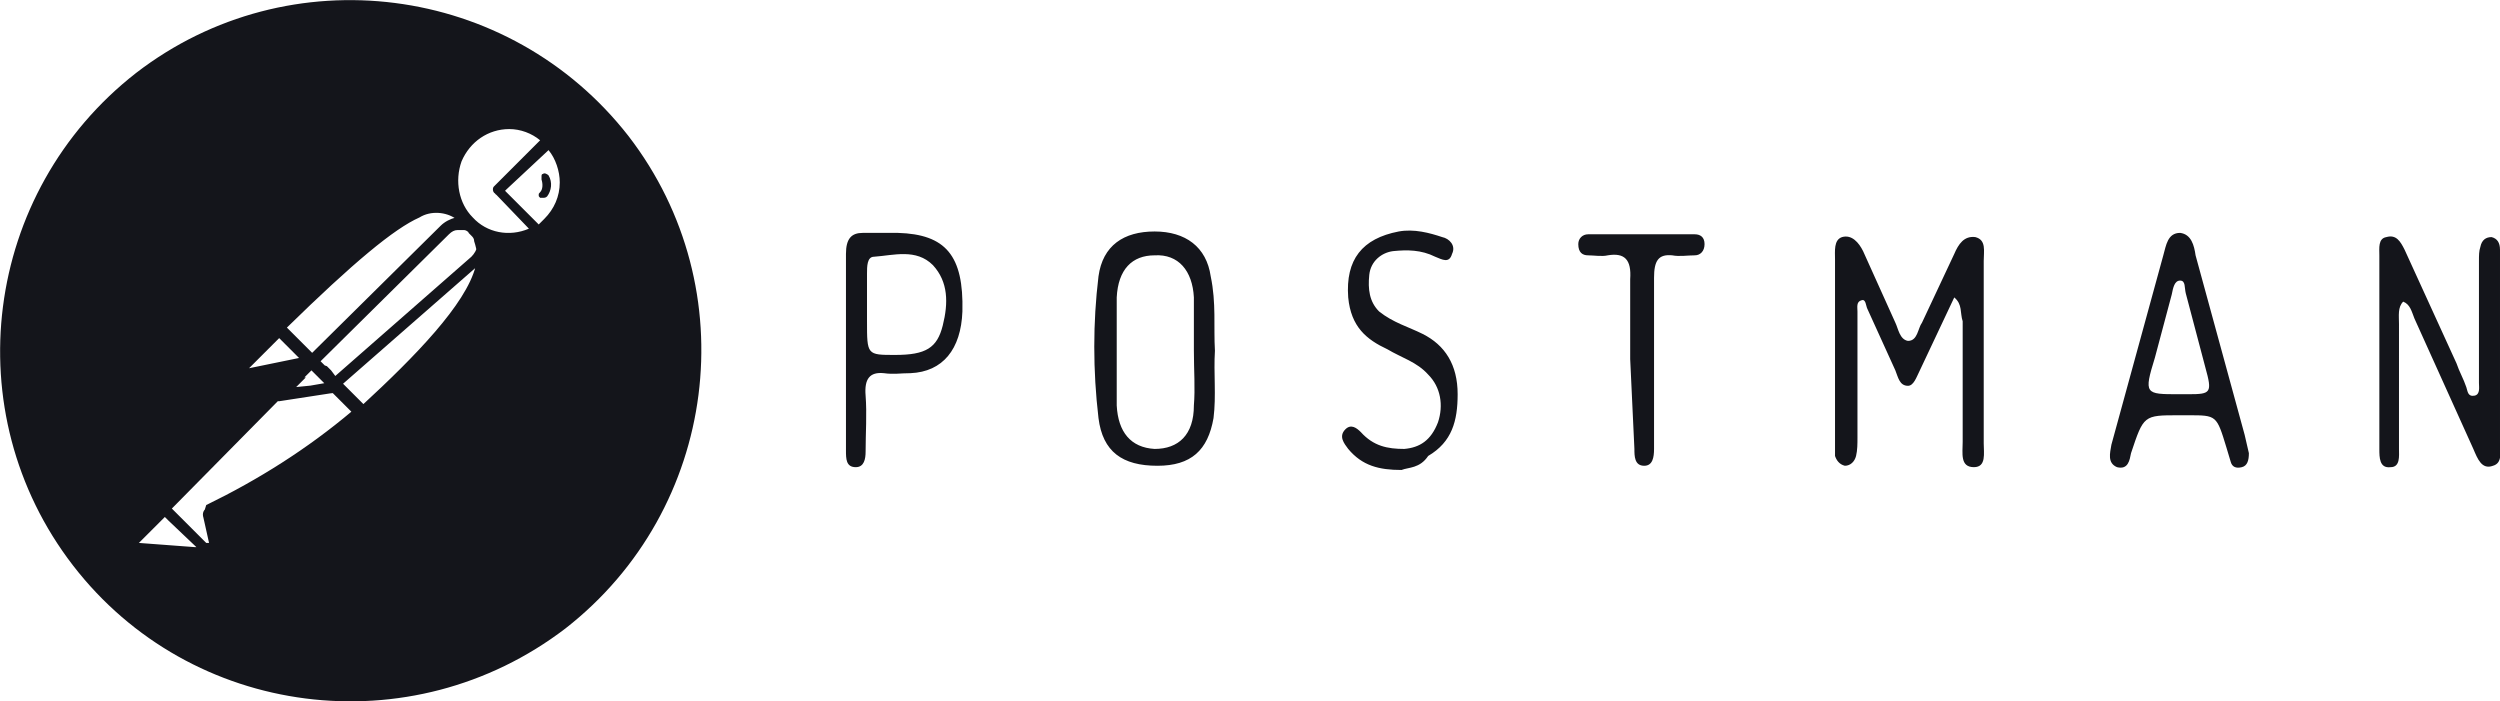
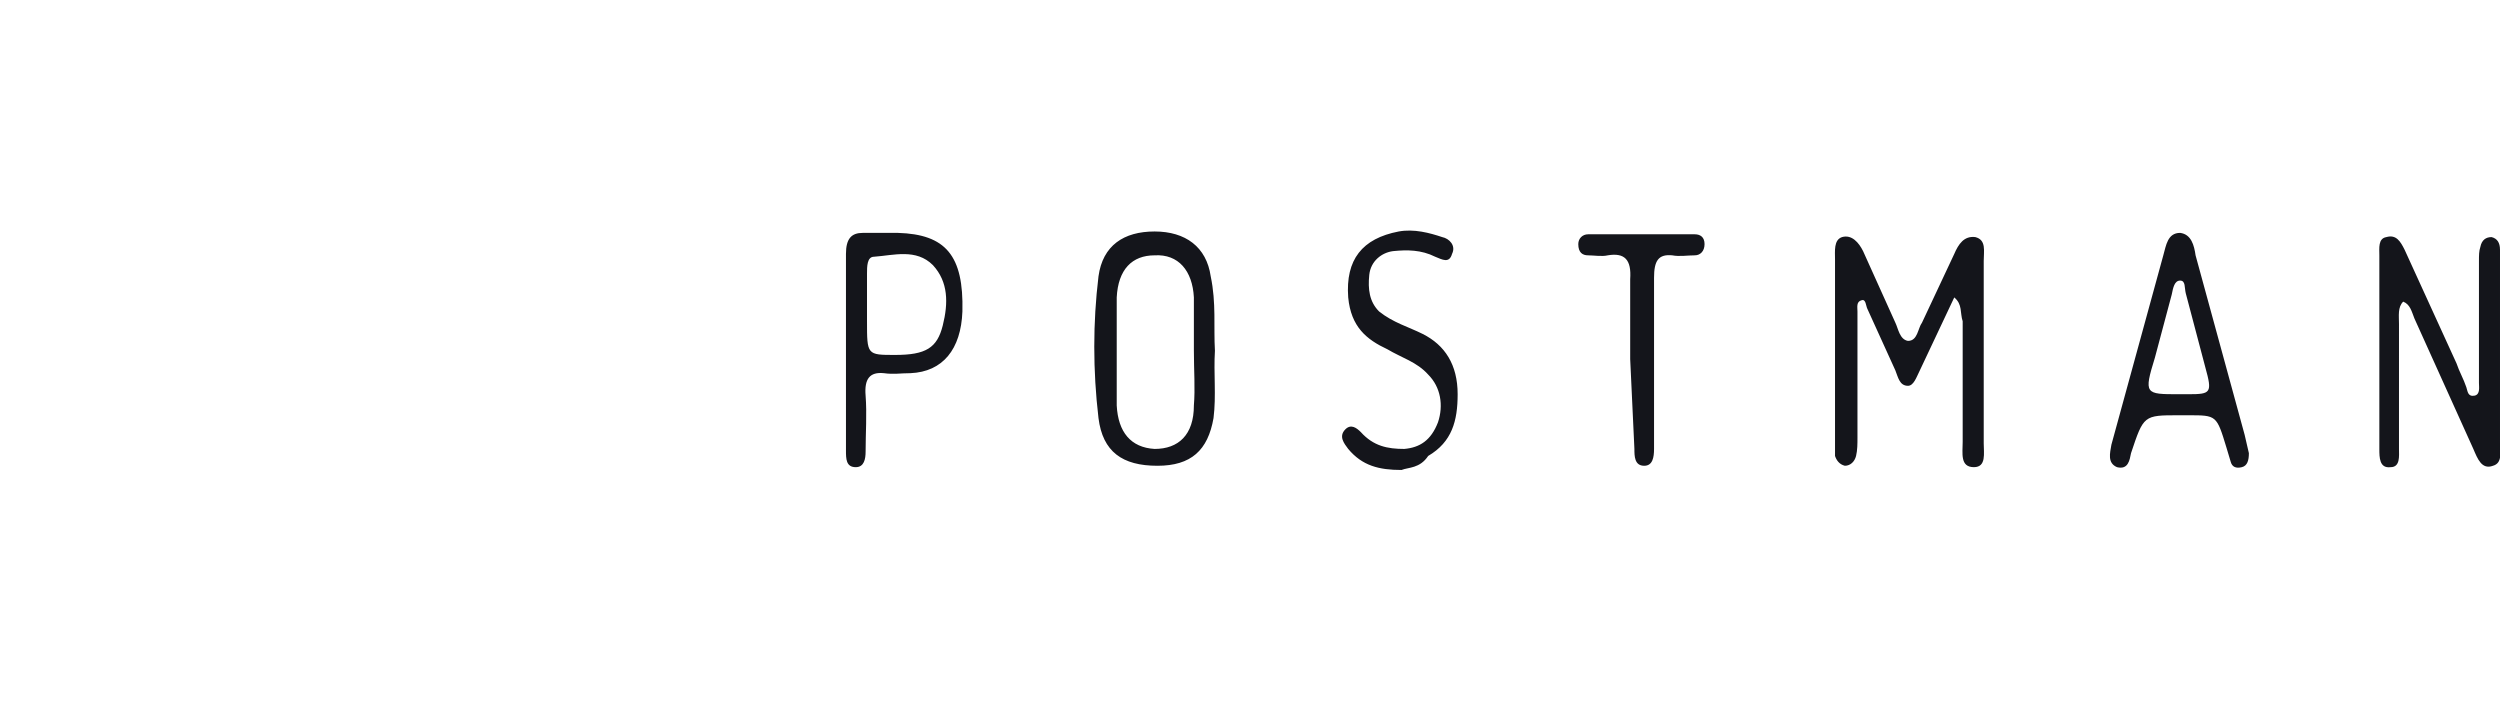
<svg xmlns="http://www.w3.org/2000/svg" version="1.1" id="Layer_1" x="0px" y="0px" viewBox="0 0 178.2 50" style="enable-background:new 0 0 178.2 50;" xml:space="preserve">
  <style type="text/css">
	.st0{fill:#14151B;}
</style>
-   <path class="st0" d="M44.8,9.7L44.8,9.7C36.3-1.2,20.6-3.2,9.7,5.2C-1.2,13.7-3.2,29.4,5.2,40.3s24.1,12.9,35.1,4.5l0,0  C51.2,36.3,53.2,20.6,44.8,9.7z M38.7,16.3c-0.1,0.1-0.2,0.1-0.3,0.2l-0.1-0.1c-0.1,0.1-0.2,0.1-0.3,0.2c-1.1,0.5-2.4,0.5-3.5,0l0,0  c-0.3-0.1-0.5-0.3-0.7-0.5c-0.2-0.1-0.3-0.3-0.5-0.4l-0.1-0.1c-0.1-0.1-0.1-0.2-0.2-0.3c-0.1-0.2-0.2-0.4-0.3-0.5  c-0.8-1.6-0.5-3.7,0.9-4.9c1.5-1.3,3.7-1.3,5.2-0.1C38.9,9.9,39,10,39,10.1l-3.6,3.5l0.1,0.1l3.6-3.5c0.1,0.1,0.2,0.2,0.3,0.3  c1.3,1.6,1.2,4-0.2,5.5C39,16.1,38.8,16.2,38.7,16.3z M11.7,36.8l0.3,0.3l2,1.9h-0.1l-4-0.3L11.7,36.8z M33.6,16.6  C33.6,16.7,33.7,16.7,33.6,16.6c0.2,0.2,0.2,0.3,0.3,0.5c0,0.1,0.1,0.3,0.1,0.4c0,0.3-0.2,0.6-0.4,0.8l-9.7,8.5l0,0l-0.4-0.4  l-0.2-0.2l-0.1-0.1l-0.5-0.5l9.2-9.1c0.2-0.2,0.4-0.3,0.6-0.3c0.1,0,0.1,0,0.2,0c0.1,0,0.2,0,0.3,0s0.2,0.1,0.3,0.1  c0,0,0.1,0,0.1,0.1C33.5,16.5,33.5,16.5,33.6,16.6L33.6,16.6z M21.6,27l0.6-0.6l0.6,0.6l0.4,0.4l0,0l0,0h-0.1l-2,0.2l0,0l0,0  l0.3-0.3L21.6,27z M31.4,16.1l-9.2,9.1l-1.8-1.8c4.8-4.7,7.7-7.2,9.5-8c0.8-0.5,1.9-0.4,2.6,0.1C32.1,15.6,31.7,15.8,31.4,16.1z   M19.9,24L19.9,24l1.5,1.5l-3.9,0.8L19.9,24z M14.8,36.2c-0.3,0.1-0.4,0.4-0.3,0.7l0.4,1.8v0.1c0,0-0.1,0-0.2,0l-2.5-2.5l7.6-7.7  l3.9-0.6l1.4,1.4C22.1,32.1,18.6,34.4,14.8,36.2z M25.9,28.9l-1.5-1.5L34,19C33.3,21.7,29.7,25.4,25.9,28.9z M33.2,15.8  c-0.1-0.1-0.1-0.1-0.2-0.2c-0.2-0.2-0.4-0.3-0.6-0.5c-1.7-1-3.8-0.3-12.2,8.1c-0.1,0.1-0.2,0.2-0.3,0.3l0,0l0,0l2,2l0,0l0,0l0.2,0.2  l0.1,0.1l0,0l0.1,0.1l0.3,0.4l0.2,0.2l0,0l0,0l0.1-0.1l0.1-0.2l0,0l0,0l-0.5-0.5l9.2-9.1c0.2-0.2,0.4-0.3,0.6-0.3c0.1,0,0.1,0,0.2,0  c0.1,0,0.2,0,0.3,0l0.2-0.2l0.1-0.1L33.2,15.8L33.2,15.8C33.4,15.9,33.3,15.8,33.2,15.8z M29.9,15.5c0.8-0.5,1.9-0.4,2.6,0.1  c-0.4,0.1-0.8,0.2-1.1,0.5l-9.2,9.1l-1.8-1.8C25.2,18.7,28.1,16.3,29.9,15.5z M22.4,25.5L22.4,25.5c0,0.1,0,0.1,0.1,0.1  c0,0,0,0,0,0.1l0,0l0,0L22.4,25.5z M22.4,25.5L22.4,25.5c0,0.1,0,0.1,0.1,0.1c0,0,0,0,0,0.1l0,0l0,0L22.4,25.5z M33.8,15.9  L33.8,15.9c0-0.1-0.1-0.2-0.1-0.3l0,0c-0.4-0.3-0.7-0.6-1.1-0.8c-0.2-0.1-0.3-0.2-0.5-0.2c-1.9-0.8-4.5,0.6-12.5,8.7l0,0  c-0.1,0.1-0.1,0.3,0,0.5l0,0l0.3,0.3l1.5,1.5l0.2,0.2l0.1,0.1l0.2,0.2l0,0l0.1,0.1l0.6,0.6c0,0,0,0,0.1,0l0,0c0,0,0,0,0.1,0h0.1l0,0  c0.1,0,0.2,0,0.3-0.1l0,0l0.3-0.3l-0.2-0.2l-0.1-0.1l-0.3-0.3l0,0l-2.5-2.5l0,0c4.8-4.7,7.7-7.2,9.5-8c0.8-0.5,1.9-0.4,2.6,0.1  c0.1,0.1,0.3,0.2,0.4,0.4l-0.4,0.4c0.1,0,0.1,0,0.2,0c0.1,0,0.2,0,0.3,0s0.2,0.1,0.3,0.1c0,0,0.1,0,0.1,0.1l0.1-0.1l0.2-0.2l0,0l0,0  l0,0C33.8,16.1,33.8,16,33.8,15.9z M22.4,25.5L22.4,25.5c0,0.1,0,0.1,0.1,0.1c0,0,0,0,0,0.1l0,0l0,0L22.4,25.5z M34.4,17.4  c-0.1-0.2-0.1-0.4-0.2-0.5c-0.1-0.2-0.3-0.4-0.5-0.6c0,0,0,0-0.1-0.1l0,0l0,0l-0.2,0.2l-0.1,0.1c0,0,0.1,0,0.1,0.1l0.1,0.1  c0,0,0,0,0.1,0.1l0.1,0.1c0.1,0.1,0.2,0.2,0.2,0.4c0,0.1,0.1,0.3,0.1,0.4c0,0.3-0.2,0.6-0.4,0.8L23.9,27l0,0l-0.4-0.4l-0.2-0.2l0,0  l0,0l-0.2,0.1l0,0l0.2,0.2l0.3,0.3l0.7,0.7l0.1,0.1l0.1,0.1l1.6,1.6l0,0c0.1-0.1,0.2-0.2,0.3-0.3c4.7-4.4,8.1-8.1,8.3-10.8l0,0  C34.5,18,34.5,17.7,34.4,17.4z M25.9,28.9l-1.5-1.5L34,19C33.3,21.7,29.7,25.4,25.9,28.9z M34.7,17.1c0-0.1-0.1-0.2-0.1-0.2  c0-0.1-0.1-0.2-0.1-0.3c-0.1-0.1-0.1-0.2-0.2-0.3l0,0c-0.1-0.2-0.3-0.4-0.5-0.6l-0.1-0.1c-0.1,0-0.2,0-0.3,0c0,0-0.1,0-0.1,0.1l0,0  l0,0L33,16l0,0l-0.3,0.3c0.1,0,0.2,0,0.3,0s0.2,0.1,0.3,0.1c0,0,0.1,0,0.1,0.1l0.1,0.1l0,0c0,0.1,0.1,0.1,0.1,0.2  c0.1,0.1,0.2,0.2,0.2,0.4c0.1,0.3,0.2,0.7,0.2,1c0,0.1,0,0.2,0,0.2l0,0c0,0.2-0.1,0.4-0.1,0.6c-0.7,2.7-4.3,6.4-8.1,9.9l-1.5-1.5  L24,27l0,0l-0.2-0.2l0,0l-0.4-0.4l-0.2-0.2l-0.1-0.1L23,26l0,0l-0.2,0.2l-0.1,0.1l0,0l0,0c0,0,0,0,0,0.1s0,0.1,0,0.2s0,0.1,0,0.2  l0,0l0,0l0,0l0.1,0.1l0.4,0.4l0,0l0,0l0,0l0,0l0.3,0.3l0,0l0.3,0.3l0,0l1.7,1.7l0.1,0.1l0.1,0.1h0.1l0,0c0.1,0,0.2-0.1,0.3-0.1  c5.5-5.2,8.7-8.7,8.7-11.5C34.9,17.8,34.8,17.5,34.7,17.1z M22.1,25.6L22.1,25.6L22,25.5l-2-2l0,0l0,0h-0.1l-0.2,0.2L17.4,26  c-0.1,0.1-0.2,0.2-0.1,0.4c0,0.2,0.3,0.4,0.5,0.3l3.8-0.8h0.1h0.2H22h0.2l0,0c0,0,0,0,0-0.1C22.1,25.7,22.1,25.7,22.1,25.6z   M17.6,26.4L20,24l0.1,0.1l1.5,1.5L17.6,26.4z M22.5,25.7C22.5,25.6,22.5,25.6,22.5,25.7c0-0.1,0-0.1-0.1-0.2l0,0c0,0,0-0.1-0.1-0.1  l-0.1-0.1l-1.8-1.8l-0.2-0.2c0,0,0,0-0.1-0.1c-0.2-0.1-0.4-0.1-0.6,0l0,0L17,25.9c-0.3,0.2-0.3,0.6-0.1,0.9c0.1,0.2,0.4,0.4,0.7,0.4  l0.1-0.1l3.4-0.7h0.1l0.7-0.1l0,0h0.2l0,0c0.1,0,0.2-0.1,0.3-0.2l0,0l0,0c0,0,0-0.1,0.1-0.1l0,0C22.5,25.8,22.5,25.7,22.5,25.7z   M19.9,24L19.9,24l1.5,1.5l0,0l-3.9,0.8L19.9,24z M39.4,9.9l-0.1-0.1c-1.7-1.6-4.4-1.5-6.1,0.1c-1.2,1.2-1.6,3.1-1,4.7v0.1  c0.1,0.2,0.1,0.3,0.2,0.4c0.1,0.2,0.2,0.3,0.3,0.5c0.1,0.1,0.2,0.3,0.3,0.4l0,0c0.1,0.1,0.1,0.1,0.2,0.2c0.1,0.1,0.1,0.1,0.2,0.2  l0.1,0.1c0.2,0.2,0.4,0.3,0.6,0.4c0,0,0.1,0,0.1,0.1l0,0c0.1,0.1,0.3,0.1,0.4,0.2l0,0c0.5,0.2,1,0.3,1.5,0.3l0,0  c0.7,0,1.5-0.2,2.1-0.6c0.1,0,0.1-0.1,0.2-0.1c0.1-0.1,0.2-0.2,0.2-0.3v-0.1c0-0.1,0-0.1-0.1-0.2L38.4,16l-2-1.9L36,13.6l0.1-0.1  l3-2.8l0.3-0.3l0,0c0.1-0.1,0.1-0.2,0.1-0.3C39.5,10.1,39.5,10,39.4,9.9z M37.7,16.3L37.7,16.3c-1.4,0.6-3,0.3-4-0.8  c-1-1-1.3-2.6-0.8-4c0.6-1.4,1.9-2.3,3.4-2.3l0,0c0.8,0,1.6,0.3,2.2,0.8l-3.3,3.3l0,0l0,0l0,0c-0.1,0.1-0.1,0.4,0.1,0.5L37.7,16.3z   M39.4,9.9l-0.1-0.1l0,0c-0.2-0.1-0.3,0-0.5,0.1l0,0l-3.5,3.5l0,0l0,0l0,0c-0.1,0.1-0.1,0.4,0.1,0.5l2.5,2.5l0.4,0.4  c0.1,0.1,0.2,0.1,0.3,0.1l0,0c0.1,0,0.2,0,0.2,0c0.3-0.2,0.6-0.4,0.8-0.7c0,0,0,0,0.1-0.1C41.1,14.4,41.1,11.6,39.4,9.9z M36.4,14  L36,13.6l0.1-0.1l2.9-2.9l0.1,0.1c0.5,0.6,0.8,1.5,0.8,2.3c0,1-0.4,1.9-1.1,2.6c-0.1,0.1-0.3,0.3-0.4,0.4l0,0L36.4,14z M34.4,17.4  c0-0.2,0-0.3-0.1-0.5l0,0c-0.1-0.2-0.2-0.3-0.3-0.5c0,0,0,0-0.1-0.1l0,0c-0.1-0.1-0.1-0.1-0.2-0.1c0,0,0,0-0.1,0l0,0  c-0.1,0-0.2-0.1-0.2-0.1C33.2,16,33.1,16,33,16l0,0h-0.1c-0.4,0-0.8,0.1-1.1,0.4l-9.2,9.2l0,0l0,0l0,0l-0.1,0.1l0.1,0.1l0.3,0.4  l0.2,0.2l0.1,0.1l0.2,0.2l0.3,0.3l0.4,0.4l0.2-0.1h0.1l0,0l9.7-8.5c0.1-0.1,0.1-0.1,0.2-0.2l0,0C34.3,18.1,34.4,17.7,34.4,17.4z   M34,17.5c0,0.3-0.2,0.6-0.4,0.8l-9.7,8.5l0,0l-0.4-0.4l-0.2-0.2l-0.1-0.1l-0.5-0.5l9.2-9.1c0.2-0.2,0.4-0.3,0.6-0.3  c0.1,0,0.1,0,0.2,0c0.1,0,0.2,0,0.3,0s0.2,0.1,0.3,0.1c0,0,0.1,0,0.1,0.1l0.1,0.1c0,0,0,0,0.1,0.1l0.1,0.1c0.1,0.1,0.2,0.2,0.2,0.4  C33.9,17.2,34,17.4,34,17.5z M23.2,26.3L23,26l-0.2-0.2l-0.2-0.2l0,0l0,0c0,0.1,0,0.1,0,0.2l0,0l0.3,0.4l0.2,0.2L23.2,26.3v0.1V26.3  L23.2,26.3z M23.2,26.3L23,26l-0.2-0.2l-0.2-0.2l0,0l0,0c0,0.1,0,0.1,0,0.2l0,0l0.3,0.4l0.2,0.2L23.2,26.3v0.1V26.3L23.2,26.3z   M34.7,17.1c0-0.1,0-0.1-0.1-0.2c0-0.1-0.1-0.2-0.1-0.2c-0.1-0.1-0.1-0.2-0.2-0.3l0,0c0-0.1-0.1-0.1-0.2-0.2  c-0.1-0.1-0.2-0.2-0.3-0.3s-0.3-0.2-0.4-0.2c-0.1,0-0.1,0-0.2-0.1h-0.1c-0.1,0-0.2,0-0.3,0s-0.1,0-0.2,0c-0.4,0.1-0.8,0.2-1.1,0.5  l-9.2,9.1l0,0L22,25.5l0,0l0,0l0,0l0,0c-0.1,0.1-0.1,0.2-0.1,0.3c0,0.1,0,0.1,0.1,0.2l1.6,1.6l0,0l0,0l0,0c0.1,0.1,0.1,0.1,0.2,0.1  l0,0c0.1,0,0.2,0,0.2-0.1l0,0l0,0l0.1-0.1l0.1-0.1l0,0L34,19l0.1-0.1c0.2-0.2,0.3-0.3,0.4-0.5l0,0c0.1-0.3,0.2-0.5,0.2-0.8  C34.7,17.4,34.7,17.3,34.7,17.1z M34,17.5c0,0.3-0.2,0.6-0.4,0.8l-9.7,8.5l0,0l0,0l-0.3-0.4l-0.2-0.2l-0.1-0.1L23,26l-0.2-0.2l0,0  l0,0l9.2-9.1c0.2-0.2,0.4-0.3,0.6-0.3c0.1,0,0.1,0,0.2,0c0.1,0,0.2,0,0.3,0s0.2,0.1,0.3,0.1c0,0,0.1,0,0.1,0.1l0.1,0.1  c0,0,0,0,0.1,0.1l0.1,0.1c0.1,0.1,0.2,0.2,0.2,0.4C33.9,17.2,34,17.4,34,17.5z M23.2,26.3L23,26l-0.2-0.2l-0.2-0.2l0,0l0,0  c0,0.1,0,0.1,0,0.2l0,0l0.3,0.4l0.2,0.2L23.2,26.3v0.1V26.3L23.2,26.3z M25.5,29.7c0.1-0.1,0.2-0.1,0.3-0.2L24.3,28l-0.1-0.1  l-0.4-0.5H23l-2,0.2l0,0l0,0l0.3-0.3h-0.6l-0.4,0.4l-0.7,0.7L12,36.1l-0.2,0.2l2.9,2.7c0.1,0.1,0.3,0.2,0.4,0.1c0.1,0,0.1,0,0.2-0.1  c0.2-0.1,0.3-0.3,0.3-0.5L15,36.8c-0.1-0.1-0.1-0.2,0-0.3C18.8,34.7,22.4,32.4,25.5,29.7z M14.5,36.8l0.4,1.8v0.1c0,0-0.1,0-0.2,0  l-2.5-2.5l7.6-7.7l3.9-0.6l1.4,1.4c-3.2,2.7-6.7,4.9-10.4,6.7C14.6,36.3,14.5,36.6,14.5,36.8z M26.2,29.2c0-0.1,0-0.1-0.1-0.2  l-1.7-1.7L24,27l0,0h-0.1h-0.1c0,0,0,0-0.1,0h-0.9l0.4,0.4l0,0l0,0h-0.1l-2,0.2l0,0l0,0l0.3-0.3l0.4-0.4h-1c-0.1,0-0.1,0-0.2,0.1  l0,0l-1,1l-7.9,7.9c0,0,0,0-0.1,0.1c0,0,0,0,0,0.1c-0.1,0.1,0,0.3,0.1,0.4l0,0l0.6,0.6L14,39h-0.1l0.3,0.3c0.1,0.1,0.3,0.2,0.5,0.3  l0,0h0.1l0,0l-0.1-0.1v-0.1c0.1,0,0.1,0,0.2,0c0.1,0,0.2,0,0.2-0.1c0.3-0.2,0.5-0.6,0.4-1l-0.4-1.7c3.8-1.8,7.4-4.1,10.6-6.8  l0.1-0.1l0.2-0.1c0.1-0.1,0.1-0.2,0.1-0.3C26.2,29.3,26.2,29.3,26.2,29.2z M14.8,36.2c-0.3,0.1-0.4,0.4-0.3,0.7l0.4,1.8v0.1  c0,0-0.1,0-0.2,0l-2.5-2.5l7.6-7.7l0.4-0.5l0,0l0.1-0.1l0.3-0.3l0.1-0.1h2.8l0.3,0.3l0,0l1.4,1.4C22.1,32.1,18.6,34.4,14.8,36.2z   M14.8,39.5l-3.1-3.1l-0.2,0.2l-1.9,1.9l0,0c-0.1,0.1-0.2,0.2-0.2,0.3c0,0.2,0.2,0.4,0.4,0.4L14.8,39.5L14.8,39.5l0.1,0.1l0,0  L14.8,39.5z M9.9,38.7l1.9-1.9l0.3,0.3L14,39h-0.1L9.9,38.7z M15.2,39.3L15.2,39.3L15,39.2l-3-3.1l0,0c-0.1-0.1-0.4-0.1-0.5,0l0,0  l-2,2c-0.2,0.2-0.3,0.5-0.2,0.8s0.4,0.5,0.7,0.5l5.1,0.4l0,0c0.1,0,0.2-0.1,0.2-0.2C15.3,39.6,15.3,39.4,15.2,39.3z M11.7,36.8  l0.3,0.3l2,1.9h-0.1l-4-0.3L11.7,36.8z M24,27.6L23.4,27l-0.2-0.2L23,26.6l-0.2-0.2L22.4,26l-0.1-0.1l0,0L22.1,26L22,26.1l0,0  l-0.1,0.1L21.1,27l-0.4,0.4l-0.5,0.5l-0.4,0.4l0.5-0.1l0,0h0.1l2.6-0.4l0.4-0.1h0.1L24,27.6L24,27.6L24,27.6z M21.6,27l0.6-0.6  l0.6,0.6l0.4,0.4l0,0l0,0h-0.1l-2,0.2l0,0l0,0l0.3-0.3L21.6,27z M24.2,27.3l-0.1-0.1L23.8,27l-0.4-0.4l-0.2-0.2l-0.1-0.1l-0.2-0.2  l-0.4-0.4l0,0l0,0c-0.1-0.1-0.2-0.1-0.3-0.1c0,0,0,0-0.1,0H22l0,0l0,0l-0.2,0.2L21.6,26l-0.4,0.4L19.5,28v0.1c0,0.1,0,0.2,0,0.3  c0,0,0,0,0,0.1c0.1,0.1,0.2,0.1,0.3,0.1h0.1l3.9-0.6h0.1H24l0,0c0.1,0,0.2-0.1,0.2-0.2c0,0,0,0,0-0.1l0,0c0-0.1,0.1-0.1,0.1-0.2  C24.3,27.5,24.2,27.4,24.2,27.3z M21,27.6L21,27.6l0.2-0.3l0.4-0.4l0.6-0.6l0.6,0.6l0.4,0.4l0,0l0,0l0,0l0,0l-2.3,0.4L21,27.6  L21,27.6z M19.8,28.6L19.8,28.6L19.8,28.6L19.8,28.6z M23.4,27l-0.2-0.2L23,26.6l-0.2-0.2L22.4,26l-0.1-0.1L22.1,26L22,26.1l0,0  L21.1,27l-0.4,0.4c-0.1,0.1-0.1,0.2-0.1,0.3c0,0,0,0.1,0.1,0.1c0.1,0.1,0.2,0.2,0.4,0.2l1.8-0.2l0.6-0.1h0.1l0,0H24l0,0l0,0L23.4,27  z M21.6,27l0.6-0.6l0.6,0.6l0.4,0.4l0,0l0,0h-0.1l-2,0.2l0,0l0,0l0.3-0.3L21.6,27z M39.1,12.5L39.1,12.5c-0.1-0.1-0.3-0.2-0.4-0.1  c-0.1,0-0.1,0.1-0.1,0.2c0,0.1,0,0.2,0,0.2c0.1,0.3,0.1,0.7-0.1,0.9c-0.1,0.1-0.1,0.1-0.1,0.2c0,0.1,0,0.1,0.1,0.2  c0.1,0,0.1,0,0.2,0c0.1,0,0.2,0,0.3-0.1C39.3,13.6,39.4,13,39.1,12.5z M23.2,27.3h-0.1H23.2L23.2,27.3z M23.2,27.3h-0.1H23.2  L23.2,27.3z M23.2,27.3h-0.1H23.2L23.2,27.3z M24.4,27.4c0,0,0-0.1-0.1-0.1l-0.2-0.2L23.9,27l-0.1-0.1l-0.4-0.4l-0.2-0.2l-0.1-0.1  l-0.5-0.5l-0.2-0.2l0,0c0,0-0.1,0-0.1-0.1l0,0c-0.1,0-0.2-0.1-0.3,0c0,0-0.1,0-0.1,0.1l0,0l0,0l0,0l-0.2,0.2l-0.1,0.1l-0.4,0.4  l-0.7,0.7l0,0c-0.2,0.2-0.3,0.4-0.2,0.7c0,0,0,0,0,0.1s0,0.1,0.1,0.2c0,0,0,0.1,0.1,0.1c0,0,0,0,0.1,0.1c0.1,0.1,0.3,0.2,0.5,0.2  h0.1l2.7-0.3H24h0.1h0.1c0.1,0,0.1,0,0.2-0.1l0,0l0,0C24.4,27.7,24.4,27.6,24.4,27.4z M21.6,27l0.6-0.6l0.6,0.6l0.4,0.4l0,0l0,0  h-0.1l-2,0.2l0,0l0,0l0.3-0.3L21.6,27z M23.2,27.3h-0.1H23.2L23.2,27.3z M23.2,27.3h-0.1H23.2L23.2,27.3z" />
  <path class="st0" d="M139.3,21.2l-2.5,5.3c-0.2,0.4-0.4,1-0.8,1c-0.6,0-0.7-0.6-0.9-1.1l-2-4.4c-0.1-0.2-0.1-0.7-0.4-0.6  c-0.4,0.1-0.3,0.5-0.3,0.8v9c0,0.4,0,0.9-0.1,1.3c-0.1,0.4-0.4,0.7-0.8,0.7c-0.4-0.1-0.6-0.4-0.7-0.7v-14c0-0.6-0.1-1.4,0.5-1.6  c0.7-0.2,1.2,0.4,1.5,1l2.3,5.1c0.2,0.4,0.3,1.2,0.9,1.3c0.7,0,0.7-0.9,1-1.3l2.3-4.9c0.3-0.7,0.7-1.3,1.5-1.2  c0.8,0.2,0.6,1,0.6,1.7v13c0,0.7,0.2,1.7-0.7,1.7c-1,0-0.8-1-0.8-1.8v-8.6C139.7,22.3,139.9,21.7,139.3,21.2L139.3,21.2z   M171.3,21.5c-0.4,0.4-0.3,1-0.3,1.6V32c0,0.5,0.1,1.3-0.6,1.3c-0.8,0.1-0.8-0.7-0.8-1.3V18.2c0-0.5-0.1-1.2,0.5-1.3  c0.7-0.2,1,0.3,1.3,0.9l3.7,8.1c0.2,0.6,0.5,1.1,0.7,1.7c0.1,0.3,0.1,0.7,0.6,0.6c0.4-0.1,0.3-0.6,0.3-0.9v-8.7c0-0.4,0-0.7,0.1-1  c0.1-0.5,0.4-0.7,0.8-0.7c0.4,0.1,0.6,0.4,0.6,0.9v13.8c0,0.6,0.2,1.4-0.5,1.6c-0.8,0.3-1.1-0.5-1.4-1.2l-4.2-9.3  C171.9,22.2,171.8,21.7,171.3,21.5L171.3,21.5z M86.6,25c-0.1,1.6,0.1,3.2-0.1,4.8c-0.4,2.3-1.6,3.4-4,3.4c-2.5,0-3.9-1-4.2-3.4  c-0.4-3.4-0.4-6.8,0-10.1c0.3-2.2,1.8-3.2,4-3.2c2.2,0,3.7,1.1,4,3.2C86.7,21.6,86.5,23.3,86.6,25L86.6,25z M85.1,25v-3.8  c-0.1-1.9-1.1-3.1-2.8-3c-1.6,0-2.6,1-2.7,3v7.7c0.1,1.9,1,3,2.7,3.1c1.7,0,2.8-1,2.8-3.1C85.2,27.7,85.1,26.4,85.1,25L85.1,25z   M160.3,32.3c0,0.5-0.1,0.9-0.5,1c-0.4,0.1-0.7,0-0.8-0.4c-0.1-0.3-0.2-0.7-0.3-1c-0.7-2.3-0.7-2.3-2.7-2.3h-0.7  c-2.5,0-2.5,0-3.4,2.7c-0.1,0.5-0.2,1.2-1,1c-0.7-0.3-0.5-1-0.4-1.6l3.7-13.5c0.2-0.7,0.3-1.6,1.2-1.6c0.8,0.1,1,0.9,1.1,1.6L160,31  C160.1,31.4,160.2,31.9,160.3,32.3L160.3,32.3z M155.3,28.1h0.7c1.6,0,1.7-0.1,1.2-1.9l-1.4-5.3c-0.1-0.4,0-0.9-0.4-0.9  c-0.4,0-0.5,0.5-0.6,1l-1.2,4.5C152.8,28.1,152.9,28.1,155.3,28.1L155.3,28.1z M60.3,25v-6.9c0-1.1,0.4-1.5,1.2-1.5h2.5  c3.4,0.1,4.7,1.6,4.6,5.6c-0.1,2.7-1.4,4.3-3.7,4.4c-0.7,0-1.2,0.1-1.9,0c-1-0.1-1.4,0.4-1.3,1.6c0.1,1.3,0,2.7,0,4  c0,0.5-0.1,1.1-0.7,1.1c-0.7,0-0.7-0.6-0.7-1.2L60.3,25L60.3,25z M63.8,25.3c2.2,0,3-0.5,3.4-2.1s0.4-3.1-0.7-4.3  c-1.2-1.2-2.8-0.7-4.2-0.6c-0.5,0-0.5,0.7-0.5,1.2v3.4C61.8,25.3,61.8,25.3,63.8,25.3L63.8,25.3z M99.9,33.5c-1.6,0-2.8-0.3-3.8-1.5  c-0.3-0.4-0.7-0.9-0.2-1.4c0.4-0.4,0.8-0.1,1.1,0.2c0.9,1,1.9,1.2,3.1,1.2c1.1-0.1,1.9-0.6,2.4-1.9c0.4-1.2,0.2-2.5-0.7-3.4  c-0.8-0.9-1.9-1.2-2.9-1.8c-1.5-0.7-2.6-1.6-2.8-3.7c-0.2-2.7,1-4.2,3.6-4.7c1.1-0.2,2.2,0.1,3.1,0.4c0.5,0.1,1,0.6,0.7,1.2  c-0.2,0.7-0.7,0.4-1.2,0.2c-1-0.5-2-0.5-3-0.4c-0.8,0.1-1.6,0.7-1.7,1.7c-0.1,1,0,1.9,0.7,2.6c1,0.8,2.1,1.1,3.1,1.6  c1.6,0.8,2.5,2.2,2.5,4.3c0,1.9-0.4,3.4-2.1,4.4C101.2,33.4,100.4,33.3,99.9,33.5L99.9,33.5z M116.2,25.6v-5.7  c0.1-1.4-0.4-1.9-1.6-1.7c-0.4,0.1-1,0-1.4,0s-0.7-0.2-0.7-0.8c0-0.4,0.3-0.7,0.7-0.7h7.6c0.4,0,0.7,0.2,0.7,0.7  c0,0.5-0.3,0.8-0.7,0.8c-0.5,0-1.1,0.1-1.6,0c-1-0.1-1.3,0.4-1.3,1.6v12.2c0,0.6-0.1,1.2-0.7,1.2c-0.7,0-0.7-0.7-0.7-1.2L116.2,25.6  L116.2,25.6z" />
</svg>